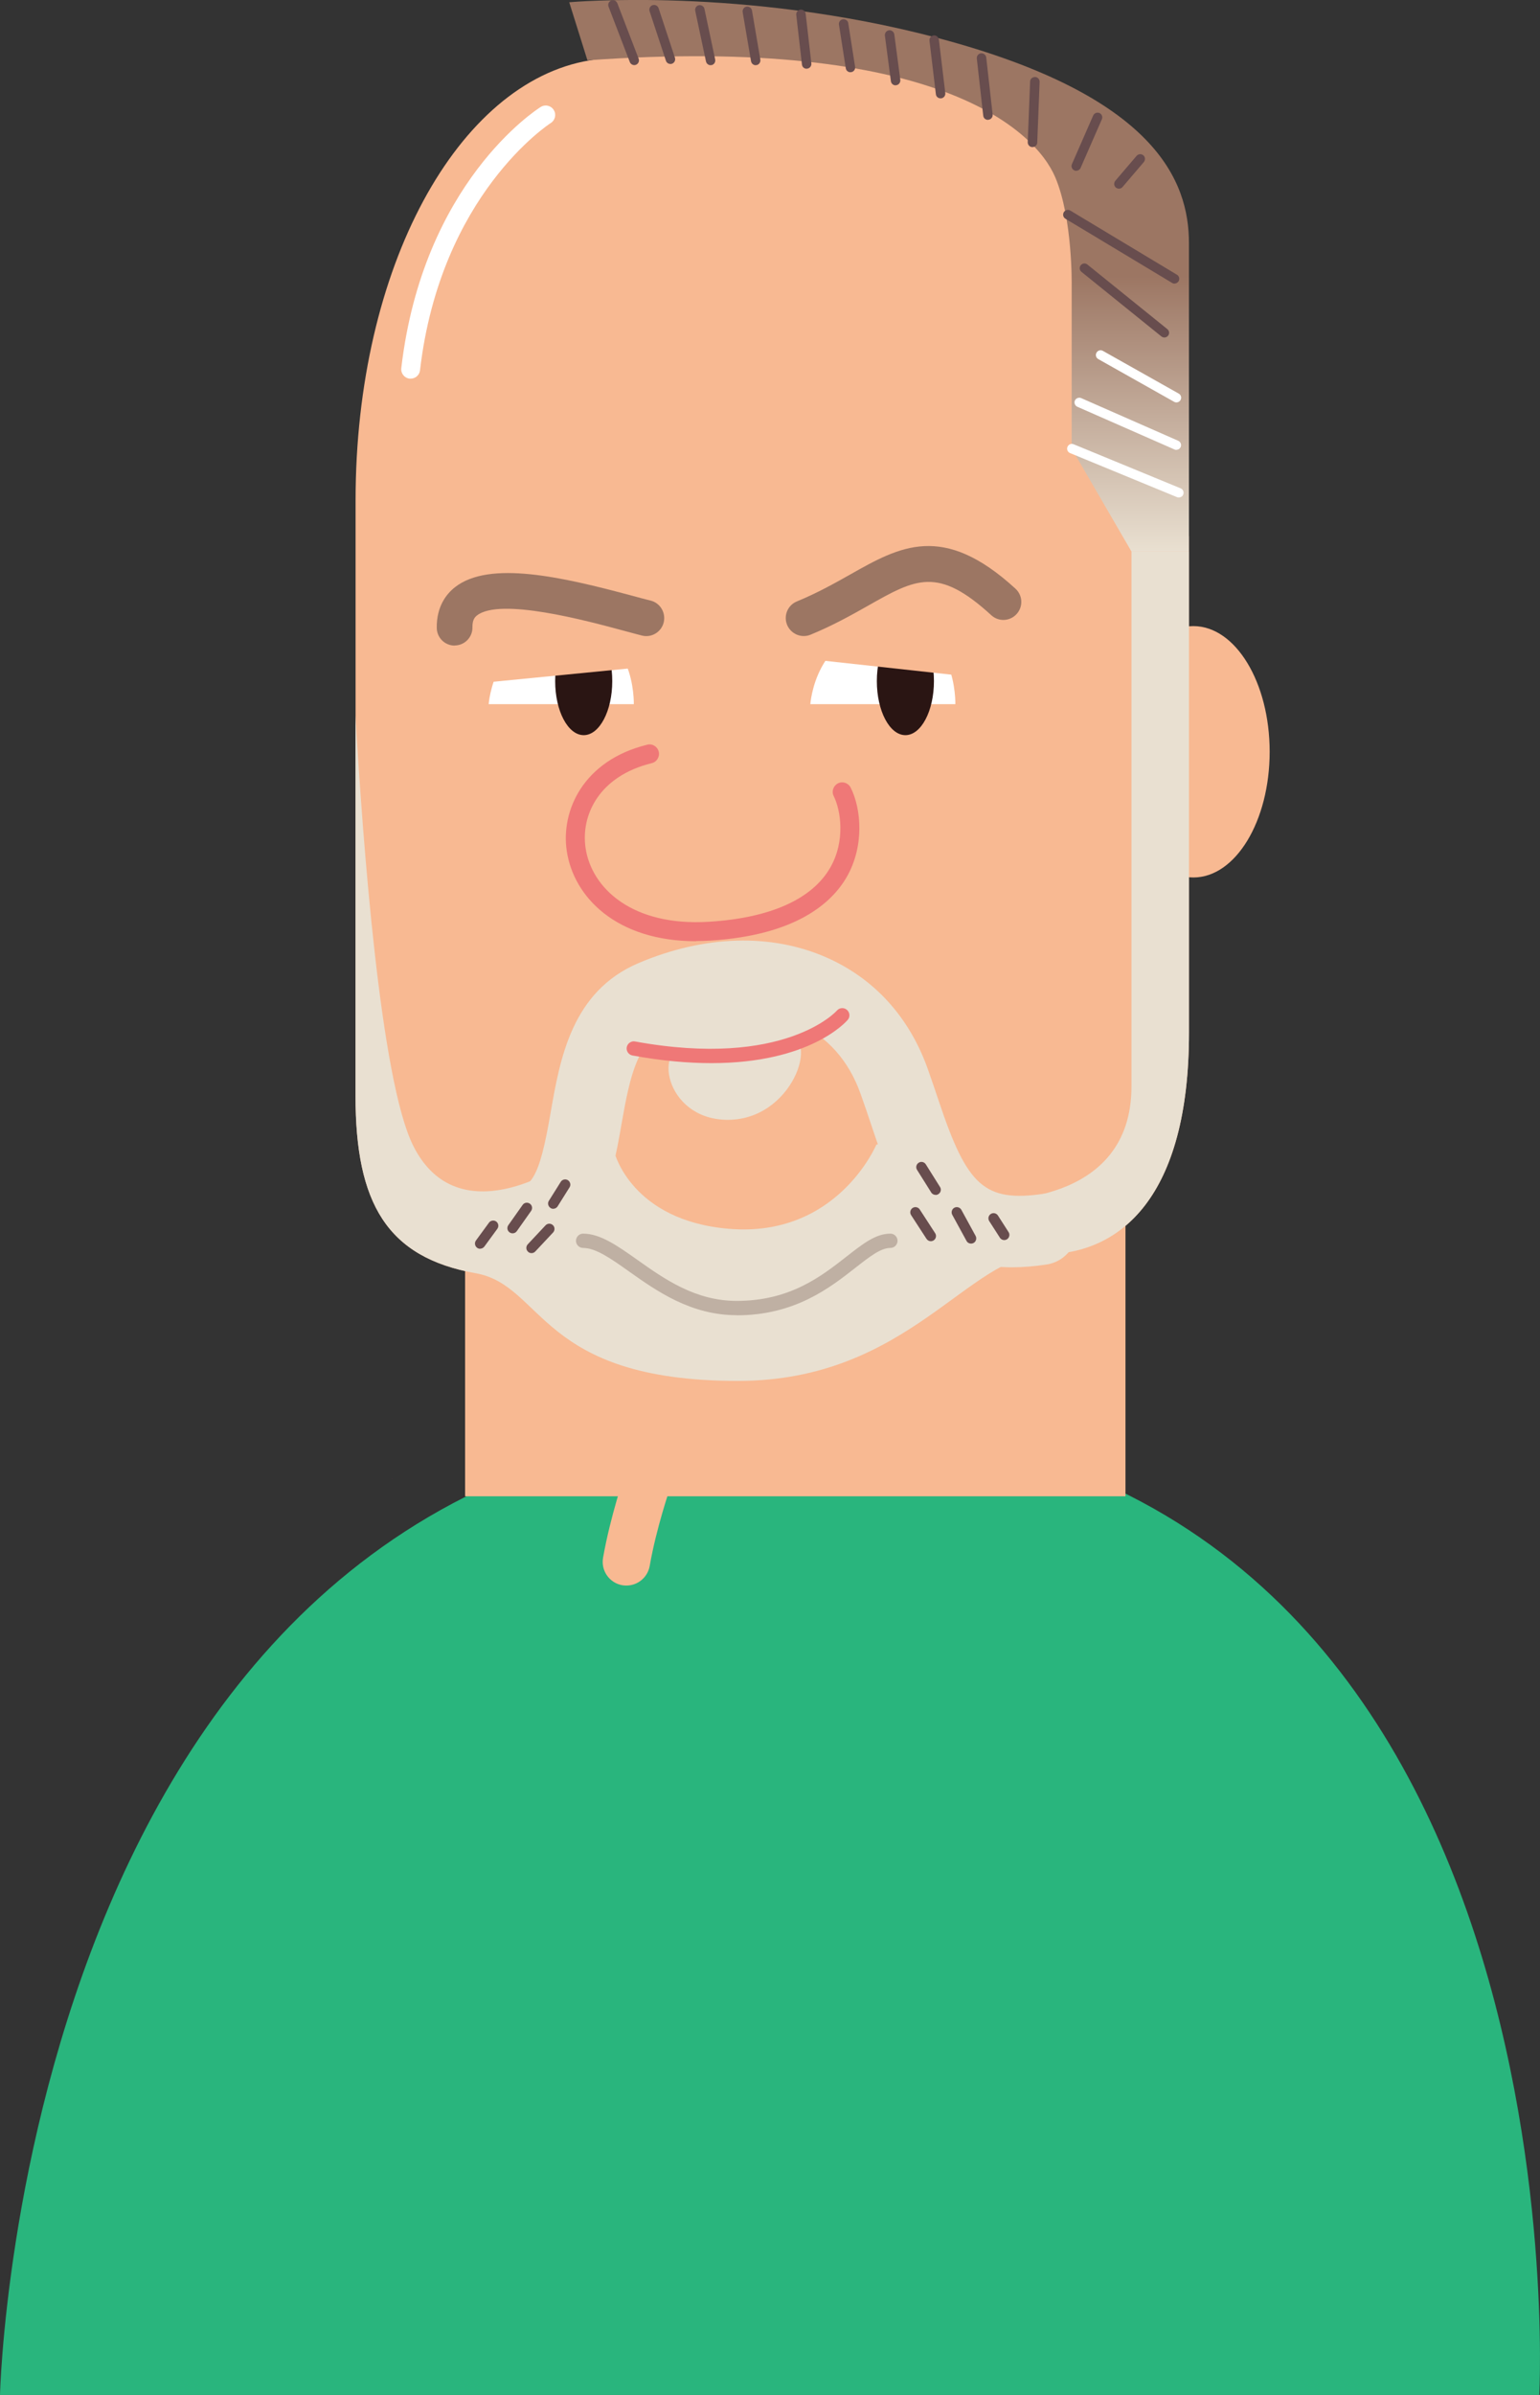
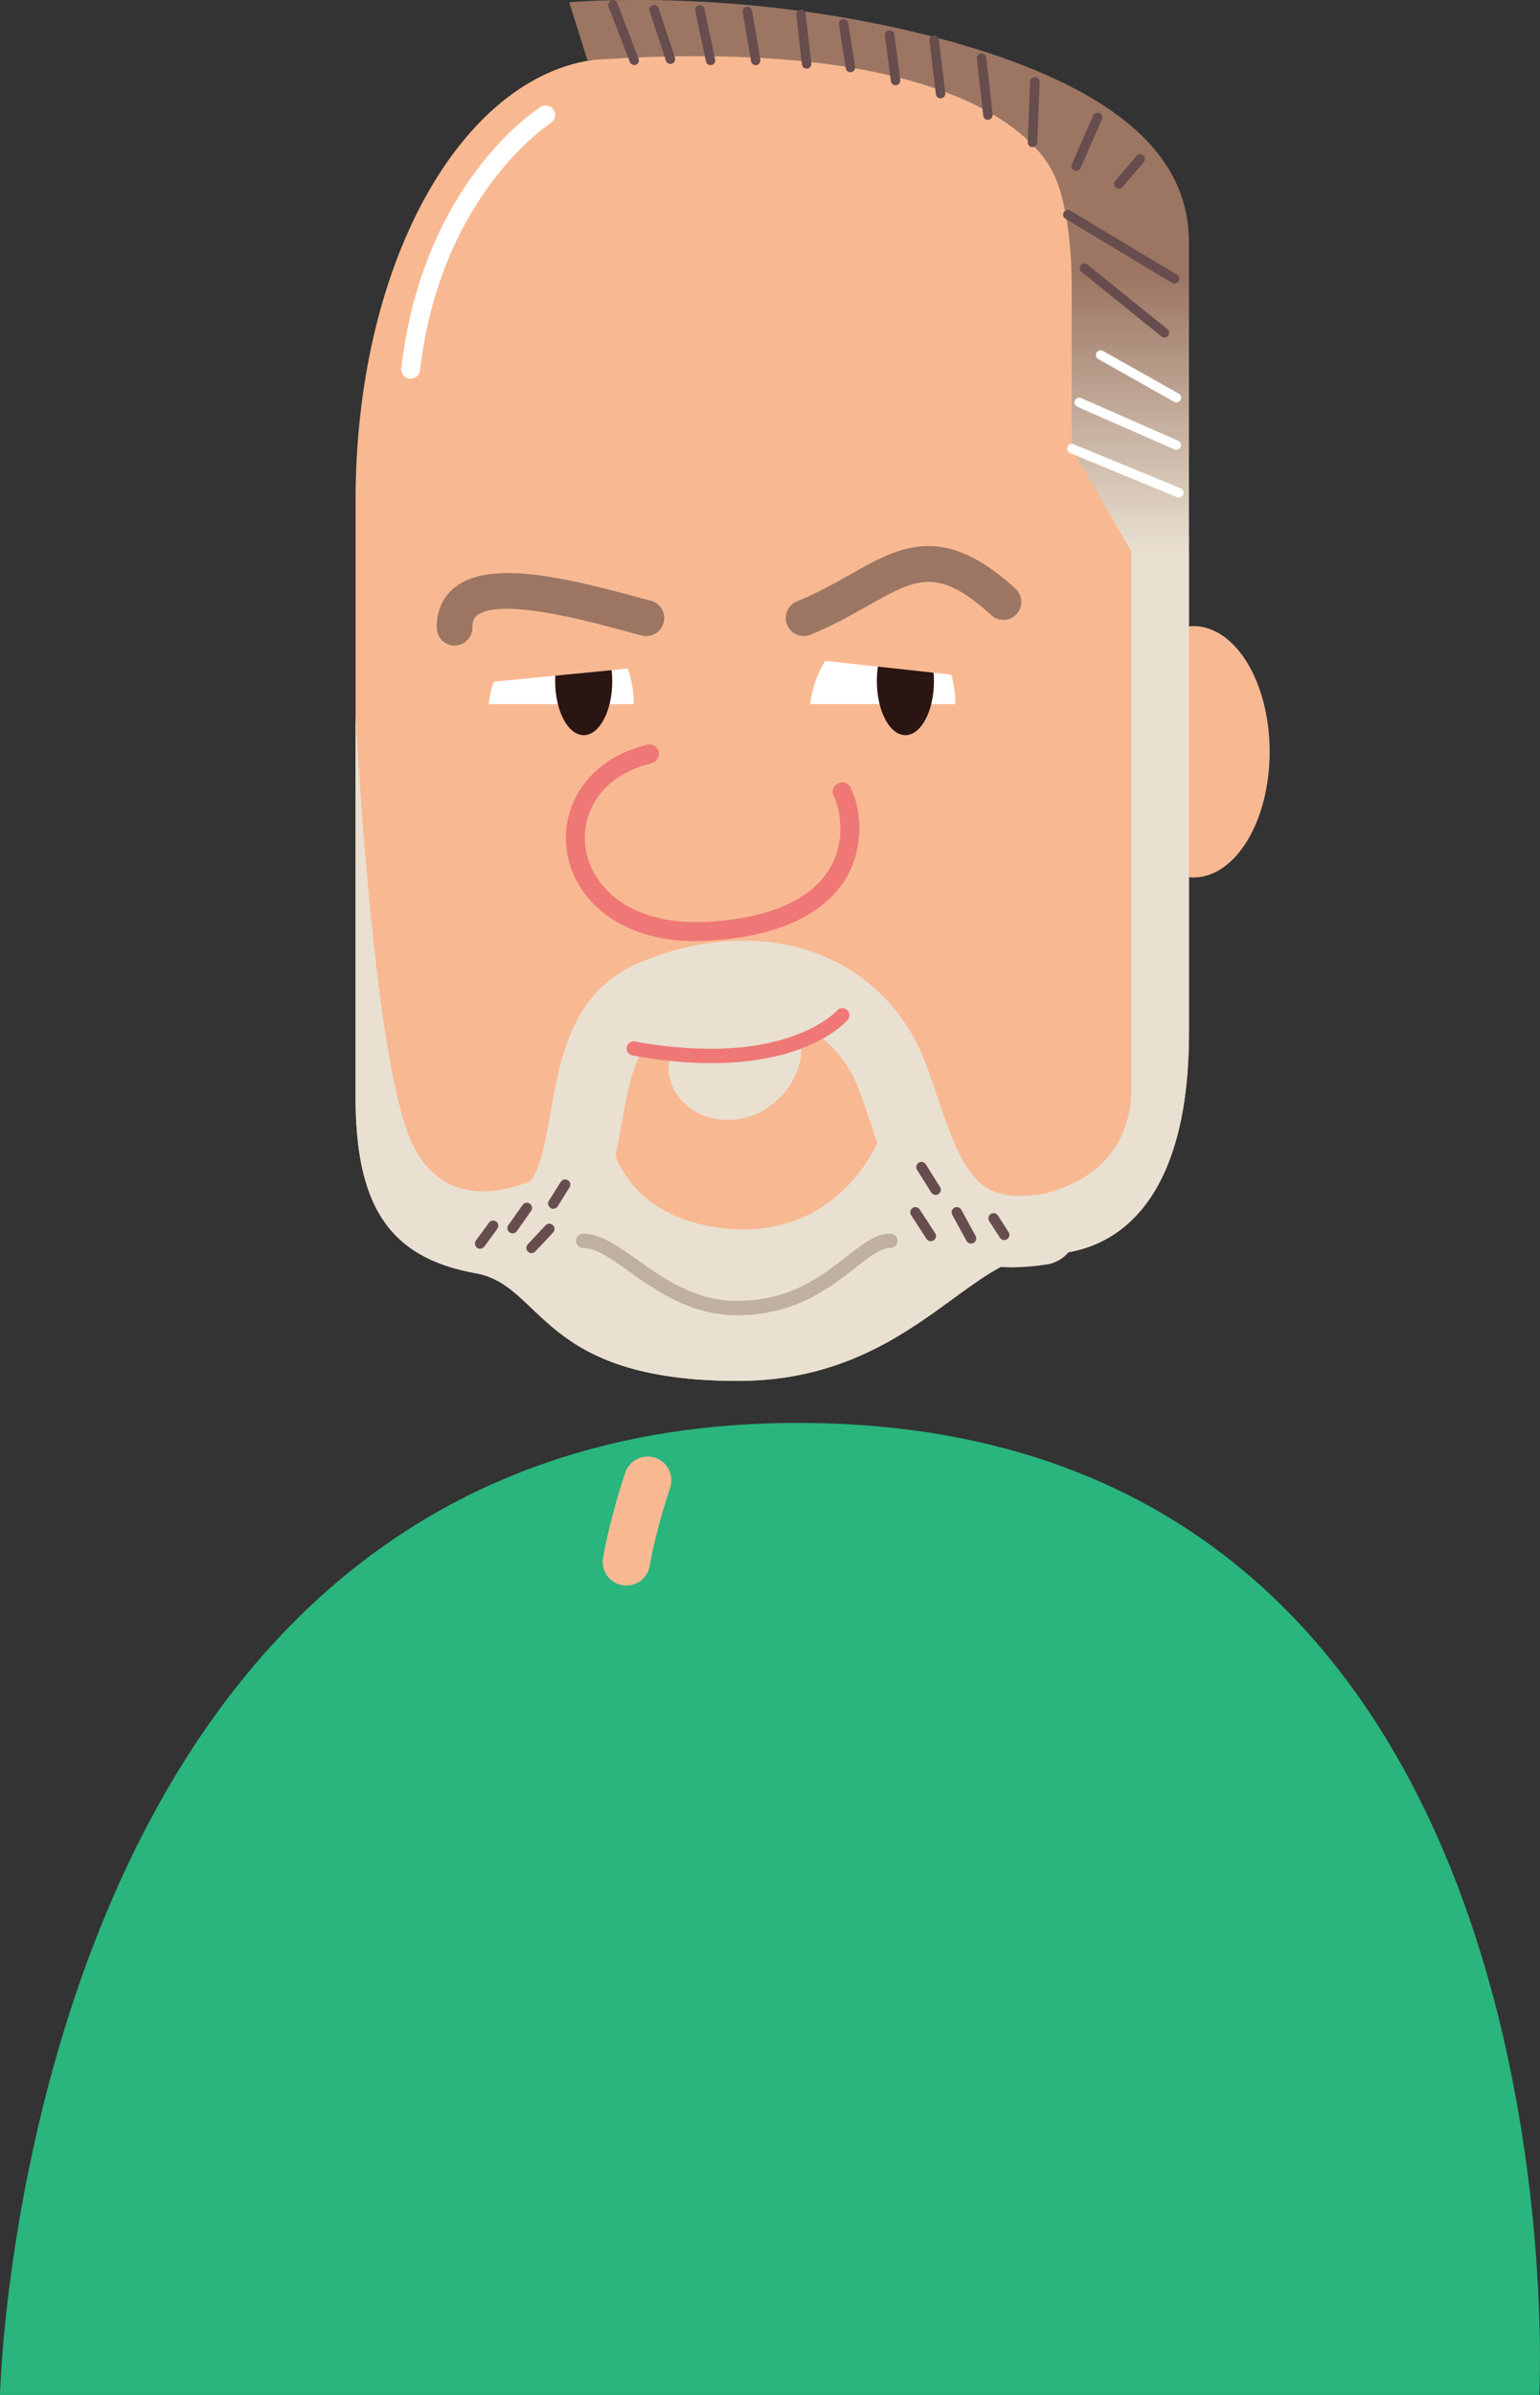
<svg xmlns="http://www.w3.org/2000/svg" width="139" height="216" viewBox="0 0 139 216" fill="none">
  <rect x="0" y="0" width="139" height="216" fill="#333333" stroke="none" />
  <g clip-path="url(#clip0_1986_184729)">
    <path d="M0 216.002C0 216.002 2.007 127.653 72.805 128.336C143.602 129.009 138.935 216.002 138.935 216.002" fill="#29B57D" />
    <path d="M35.39 133.363L35.371 133.373L35.39 133.392V133.363Z" fill="#E6007E" />
-     <path d="M101.585 94.676H41.98V134.951H101.585V94.676Z" fill="#F8B992" />
    <path d="M56.541 143.001C56.42 143.001 56.289 142.992 56.168 142.973C55.001 142.767 54.226 141.655 54.431 140.496C55.094 136.728 56.392 132.97 56.438 132.811C56.821 131.698 58.044 131.1 59.155 131.483C60.275 131.866 60.863 133.091 60.481 134.204C60.471 134.241 59.239 137.803 58.642 141.234C58.455 142.272 57.559 143.001 56.541 143.001V143.001Z" fill="#F8B992" />
    <path d="M114.599 67.8C114.599 74.064 111.518 79.14 107.71 79.14C103.901 79.14 100.82 74.064 100.82 67.8C100.82 61.536 103.901 56.469 107.71 56.469C111.518 56.469 114.599 61.545 114.599 67.8Z" fill="#F8B992" />
    <path d="M53.2 5.45C41.373 7.422 32.094 24.017 32.094 45.145V98.837C32.094 108.551 34.95 113.403 42.932 114.833C49.112 115.936 48.636 124.547 66.606 124.547C82.009 124.547 87.423 113.122 94.266 113.122C101.108 113.122 107.316 107.98 107.316 93.134V48.39C107.316 48.39 105.524 30.561 103.956 24.007C99.148 3.785 77.154 1.448 53.2 5.45Z" fill="#F8B992" />
    <path d="M37.07 34.151C37.07 34.151 37.005 34.151 36.968 34.151C36.501 34.095 36.165 33.674 36.221 33.197C38.172 16.491 48.375 9.918 48.805 9.647C49.206 9.395 49.729 9.516 49.981 9.918C50.233 10.32 50.112 10.844 49.71 11.096C49.608 11.162 39.759 17.538 37.911 33.394C37.864 33.833 37.49 34.151 37.061 34.151H37.07Z" fill="white" />
    <path d="M61.9 94.415C58.904 94.556 60.192 101.268 66.036 100.988C71.879 100.698 74.166 92.845 70.6 93.275C67.034 93.705 61.9 94.415 61.9 94.415Z" fill="#E9E0D1" />
    <path d="M91.346 114.3C82.954 114.3 80.853 108.045 78.641 101.463C78.342 100.566 78.025 99.622 77.67 98.64C76.615 95.658 74.655 93.461 71.994 92.292C68.652 90.824 64.452 91.011 60.167 92.834C57.572 93.938 56.89 96.826 56.087 101.445C55.219 106.437 53.903 113.982 45.212 113.982C43.42 113.982 41.973 112.533 41.973 110.738C41.973 108.943 43.42 107.494 45.212 107.494C47.975 107.494 48.647 106.428 49.702 100.332C50.552 95.471 51.606 89.422 57.637 86.86C63.584 84.336 69.605 84.158 74.599 86.355C78.93 88.263 82.104 91.759 83.766 96.48C84.121 97.49 84.457 98.472 84.765 99.397C87.285 106.905 88.826 108.485 94.296 107.653C96.06 107.381 96.91 108.578 97.181 110.354C97.451 112.131 96.228 113.785 94.464 114.047C93.335 114.216 92.298 114.3 91.337 114.3H91.346Z" fill="#E9E0D1" />
    <path d="M42.933 114.833C49.113 115.936 48.637 124.546 66.607 124.546C82.01 124.546 87.425 113.122 94.267 113.122C101.11 113.122 107.318 107.98 107.318 93.133V49.754H102.127V97.976C102.127 108.83 89.702 108.26 88.554 108.26C87.406 108.26 81.142 103.118 81.142 103.118L79.107 103.221C79.107 103.221 75.578 111.682 65.739 110.822C57.001 110.065 55.47 103.969 55.47 103.969L50.766 105.044C50.766 105.044 41.356 111.467 37.295 103.333C34.336 97.415 32.739 75.856 32.086 64.544V98.836C32.086 108.55 34.943 113.402 42.924 114.833H42.933Z" fill="#E9E0D1" />
    <path d="M107.324 49.755H102.134L96.729 40.453V25.709C96.729 25.709 96.822 19.717 95.254 16.005C93.452 11.733 84.463 3.188 53.022 5.441L51.379 0.205C51.379 0.205 67.09 -1.234 84.696 3.44C104.3 8.647 107.315 16.314 107.315 21.942V49.755H107.324Z" fill="url(#paint0_linear_1986_184729)" />
    <path d="M44.109 63.51C44.109 63.51 44.539 56.919 50.98 56.563C57.421 56.208 57.207 63.51 57.207 63.51" fill="white" />
    <path d="M55.262 61.433C55.262 64.126 54.105 66.304 52.686 66.304C51.267 66.304 50.109 64.126 50.109 61.433C50.109 58.741 51.258 56.562 52.686 56.562C54.114 56.562 55.262 58.741 55.262 61.433Z" fill="#2A1513" />
    <path d="M59.037 60.066L41.496 61.786L43.204 54.934L57.748 55.569L59.037 60.066Z" fill="#F8B992" />
    <path d="M73.141 63.51C73.141 63.51 73.57 56.919 80.011 56.563C86.453 56.208 86.228 63.51 86.228 63.51" fill="white" />
    <path d="M84.297 61.433C84.297 64.126 83.14 66.304 81.721 66.304C80.302 66.304 79.144 64.126 79.144 61.433C79.144 58.741 80.293 56.562 81.721 56.562C83.149 56.562 84.297 58.741 84.297 61.433Z" fill="#2A1513" />
    <path d="M72.934 59.432L88.551 61.142L86.628 55.355L78.684 56.356L72.934 59.432Z" fill="#F8B992" />
    <path d="M72.545 57.364C71.91 57.364 71.303 56.981 71.042 56.355C70.706 55.523 71.098 54.578 71.929 54.242C73.749 53.494 75.336 52.606 76.727 51.821C81.217 49.287 85.101 47.09 91.654 53.092C92.317 53.7 92.364 54.719 91.757 55.383C91.15 56.046 90.132 56.093 89.47 55.485C84.643 51.063 82.664 52.185 78.323 54.644C76.849 55.476 75.168 56.42 73.161 57.243C72.965 57.327 72.75 57.364 72.554 57.364H72.545Z" fill="#9C7663" />
    <path d="M41.038 58.226C40.151 58.226 39.432 57.515 39.422 56.627C39.395 54.682 40.309 53.551 41.075 52.953C44.183 50.531 50.69 52.018 57.094 53.738C57.71 53.906 58.261 54.056 58.727 54.168C59.596 54.383 60.118 55.271 59.904 56.141C59.689 57.01 58.802 57.543 57.934 57.319C57.449 57.197 56.879 57.038 56.244 56.87C52.921 55.972 45.145 53.878 43.054 55.505C42.849 55.664 42.634 55.916 42.643 56.571C42.662 57.468 41.943 58.207 41.047 58.216H41.019L41.038 58.226Z" fill="#9C7663" />
    <path d="M76.015 91.563C76.015 91.563 71.31 97.135 57.195 94.564L56.766 89.422L67.464 87.711L76.015 91.563Z" fill="#E9E0D1" />
    <path d="M64.206 95.885C62.143 95.885 59.781 95.689 57.083 95.194C56.738 95.128 56.504 94.792 56.57 94.446C56.635 94.1 56.98 93.866 57.316 93.931C70.824 96.39 75.492 91.202 75.538 91.145C75.772 90.874 76.173 90.846 76.444 91.08C76.715 91.314 76.743 91.716 76.519 91.978C76.351 92.174 73.093 95.885 64.215 95.885H64.206Z" fill="#EF7877" />
    <path d="M106.394 44.866C106.338 44.866 106.282 44.856 106.235 44.838L96.583 40.864C96.368 40.771 96.256 40.528 96.35 40.303C96.443 40.079 96.686 39.976 96.91 40.07L106.562 44.043C106.777 44.136 106.889 44.38 106.796 44.604C106.73 44.772 106.572 44.866 106.403 44.866H106.394Z" fill="white" />
    <path d="M106.177 40.576C106.121 40.576 106.065 40.567 106.009 40.539L97.243 36.687C97.028 36.594 96.926 36.341 97.019 36.126C97.112 35.911 97.374 35.818 97.579 35.902L106.345 39.754C106.559 39.847 106.662 40.099 106.569 40.315C106.494 40.474 106.345 40.567 106.177 40.567V40.576Z" fill="white" />
    <path d="M106.179 36.295C106.105 36.295 106.039 36.276 105.974 36.239L99.131 32.387C98.926 32.275 98.851 32.013 98.972 31.807C99.085 31.602 99.346 31.527 99.551 31.648L106.394 35.5C106.599 35.612 106.674 35.874 106.553 36.08C106.478 36.22 106.329 36.295 106.179 36.295V36.295Z" fill="white" />
    <path d="M57.251 5.872C57.083 5.872 56.915 5.769 56.849 5.601L54.926 0.599C54.842 0.375 54.954 0.132 55.169 0.048C55.393 -0.037 55.636 0.076 55.72 0.291L57.643 5.292C57.727 5.517 57.615 5.76 57.4 5.844C57.354 5.863 57.298 5.872 57.251 5.872V5.872Z" fill="#684D4E" />
    <path d="M64.142 5.883C63.946 5.883 63.768 5.742 63.722 5.546L62.751 0.974C62.704 0.741 62.853 0.516 63.078 0.47C63.301 0.423 63.535 0.572 63.582 0.797L64.552 5.368C64.599 5.602 64.45 5.827 64.226 5.873C64.198 5.873 64.17 5.873 64.132 5.873L64.142 5.883Z" fill="#684D4E" />
    <path d="M60.508 5.768C60.33 5.768 60.162 5.656 60.106 5.478L58.631 1.01C58.557 0.785 58.678 0.542 58.902 0.467C59.126 0.393 59.369 0.514 59.444 0.738L60.919 5.207C60.993 5.432 60.872 5.675 60.648 5.75C60.601 5.768 60.554 5.768 60.517 5.768H60.508Z" fill="#684D4E" />
    <path d="M72.804 6.199C72.589 6.199 72.402 6.04 72.384 5.816L71.87 1.347C71.842 1.113 72.01 0.898 72.244 0.87C72.468 0.842 72.692 1.01 72.72 1.244L73.233 5.713C73.261 5.947 73.093 6.162 72.86 6.19C72.841 6.19 72.832 6.19 72.813 6.19L72.804 6.199Z" fill="#684D4E" />
    <path d="M68.209 5.881C68.004 5.881 67.826 5.732 67.789 5.526L67.033 1.095C66.996 0.861 67.154 0.637 67.378 0.599C67.612 0.562 67.836 0.721 67.873 0.945L68.629 5.377C68.666 5.61 68.508 5.835 68.284 5.872C68.256 5.872 68.237 5.872 68.209 5.872V5.881Z" fill="#684D4E" />
    <path d="M76.76 6.517C76.555 6.517 76.368 6.368 76.34 6.153L75.724 2.226C75.687 1.992 75.846 1.768 76.079 1.74C76.303 1.702 76.536 1.861 76.564 2.095L77.18 6.022C77.218 6.255 77.059 6.48 76.826 6.508C76.807 6.508 76.779 6.508 76.76 6.508V6.517Z" fill="#684D4E" />
    <path d="M80.832 7.696C80.617 7.696 80.44 7.537 80.412 7.322L79.87 3.218C79.842 2.984 80.001 2.769 80.234 2.732C80.459 2.694 80.683 2.863 80.72 3.096L81.261 7.201C81.289 7.434 81.131 7.649 80.897 7.687C80.879 7.687 80.86 7.687 80.841 7.687L80.832 7.696Z" fill="#684D4E" />
    <path d="M84.892 8.871C84.678 8.871 84.491 8.712 84.472 8.497L83.894 3.673C83.866 3.439 84.034 3.224 84.267 3.196C84.482 3.159 84.715 3.337 84.743 3.57L85.322 8.394C85.35 8.628 85.182 8.843 84.948 8.871C84.93 8.871 84.911 8.871 84.892 8.871Z" fill="#684D4E" />
    <path d="M89.166 10.81C88.951 10.81 88.765 10.651 88.746 10.427L88.167 5.285C88.139 5.051 88.307 4.836 88.54 4.808C88.765 4.78 88.989 4.948 89.017 5.182L89.595 10.324C89.623 10.557 89.455 10.772 89.222 10.8C89.203 10.8 89.194 10.8 89.175 10.8L89.166 10.81Z" fill="#684D4E" />
    <path d="M93.192 13.265H93.173C92.939 13.265 92.753 13.06 92.762 12.816L92.977 7.357C92.986 7.123 93.154 6.955 93.425 6.945C93.658 6.945 93.845 7.151 93.836 7.394L93.621 12.854C93.621 13.088 93.425 13.265 93.192 13.265V13.265Z" fill="#684D4E" />
    <path d="M105.101 30.439C105.008 30.439 104.914 30.411 104.83 30.346L97.614 24.521C97.427 24.372 97.4 24.101 97.549 23.923C97.698 23.736 97.969 23.708 98.146 23.858L105.362 29.682C105.549 29.832 105.577 30.103 105.428 30.28C105.344 30.383 105.222 30.439 105.092 30.439H105.101Z" fill="#684D4E" />
    <path d="M106.016 25.582C105.941 25.582 105.866 25.563 105.792 25.516L96.167 19.729C95.962 19.608 95.897 19.346 96.018 19.14C96.139 18.935 96.41 18.869 96.606 18.991L106.231 24.778C106.436 24.899 106.501 25.161 106.38 25.367C106.296 25.498 106.156 25.572 106.016 25.572V25.582Z" fill="#684D4E" />
    <path d="M97.141 15.408C97.085 15.408 97.029 15.398 96.974 15.37C96.759 15.277 96.656 15.024 96.749 14.809L98.672 10.415C98.766 10.2 99.018 10.107 99.233 10.191C99.447 10.284 99.55 10.537 99.457 10.752L97.534 15.146C97.459 15.305 97.309 15.398 97.141 15.398V15.408Z" fill="#684D4E" />
    <path d="M100.994 17.017C100.891 17.017 100.798 16.98 100.713 16.914C100.536 16.765 100.517 16.494 100.667 16.307L102.59 14.054C102.749 13.876 103.019 13.857 103.197 14.007C103.374 14.156 103.393 14.428 103.243 14.614L101.32 16.868C101.236 16.971 101.115 17.017 100.994 17.017V17.017Z" fill="#684D4E" />
    <path d="M66.495 118.619C62.35 118.619 59.26 116.432 56.777 114.674C55.172 113.534 53.781 112.552 52.632 112.552C52.278 112.552 51.988 112.262 51.988 111.907C51.988 111.552 52.278 111.262 52.632 111.262C54.182 111.262 55.732 112.356 57.515 113.618C59.97 115.357 62.761 117.329 66.495 117.329C71.303 117.329 74.131 115.114 76.409 113.328C77.884 112.178 79.041 111.262 80.367 111.262C80.722 111.262 81.011 111.552 81.011 111.907C81.011 112.262 80.722 112.552 80.367 112.552C79.49 112.552 78.481 113.347 77.203 114.347C74.897 116.151 71.741 118.629 66.495 118.629V118.619Z" fill="#BFB0A3" />
    <path d="M58.624 67.996C48.076 70.567 50.073 84.843 64.048 83.992C78.023 83.132 77.453 74.279 76.025 71.427" fill="#F8B992" />
    <path d="M62.835 84.89C55.628 84.89 51.782 80.908 51.157 76.757C50.606 73.12 52.65 68.576 58.419 67.165C58.877 67.043 59.344 67.333 59.456 67.791C59.568 68.249 59.288 68.716 58.83 68.829C54.079 69.988 52.408 73.513 52.856 76.495C53.397 80.104 57.066 83.572 63.992 83.133C69.51 82.796 73.3 81.104 74.943 78.243C76.324 75.831 75.885 73.073 75.251 71.802C75.036 71.381 75.213 70.867 75.633 70.652C76.053 70.437 76.567 70.614 76.782 71.035C77.743 72.951 78.032 76.299 76.427 79.094C75.073 81.45 71.825 84.357 64.095 84.834C63.666 84.862 63.246 84.872 62.835 84.872V84.89Z" fill="#EF7877" />
    <path d="M84.017 111.946C83.868 111.946 83.718 111.871 83.625 111.731L82.234 109.59C82.094 109.375 82.159 109.085 82.374 108.945C82.589 108.805 82.878 108.87 83.018 109.085L84.409 111.226C84.549 111.441 84.484 111.731 84.269 111.871C84.195 111.918 84.101 111.946 84.017 111.946Z" fill="#684D4E" />
    <path d="M84.444 107.765C84.285 107.765 84.136 107.69 84.052 107.55L82.773 105.512C82.633 105.297 82.698 105.007 82.922 104.867C83.137 104.726 83.426 104.792 83.566 105.016L84.845 107.054C84.985 107.269 84.92 107.559 84.696 107.699C84.621 107.746 84.537 107.774 84.444 107.774V107.765Z" fill="#684D4E" />
    <path d="M87.649 112.162C87.481 112.162 87.322 112.077 87.238 111.918L85.95 109.563C85.829 109.338 85.913 109.048 86.137 108.927C86.361 108.805 86.65 108.889 86.772 109.114L88.06 111.47C88.181 111.694 88.097 111.984 87.873 112.105C87.799 112.143 87.724 112.162 87.649 112.162V112.162Z" fill="#684D4E" />
    <path d="M90.642 111.844C90.493 111.844 90.334 111.769 90.25 111.629L89.289 110.133C89.149 109.918 89.214 109.628 89.429 109.488C89.644 109.348 89.933 109.413 90.073 109.628L91.034 111.124C91.174 111.339 91.109 111.629 90.894 111.769C90.82 111.816 90.726 111.844 90.642 111.844Z" fill="#684D4E" />
    <path d="M49.932 109.021C49.848 109.021 49.764 109.002 49.689 108.946C49.475 108.806 49.4 108.516 49.54 108.301L50.614 106.59C50.754 106.366 51.043 106.31 51.258 106.441C51.472 106.581 51.547 106.871 51.407 107.086L50.334 108.797C50.249 108.937 50.091 109.021 49.941 109.021H49.932Z" fill="#684D4E" />
    <path d="M46.267 111.234C46.173 111.234 46.08 111.206 45.996 111.149C45.781 111 45.734 110.71 45.884 110.495L47.172 108.672C47.321 108.457 47.611 108.41 47.825 108.56C48.04 108.709 48.087 108.999 47.938 109.214L46.649 111.037C46.556 111.168 46.416 111.234 46.267 111.234V111.234Z" fill="#684D4E" />
    <path d="M47.971 113.019C47.859 113.019 47.738 112.982 47.654 112.888C47.467 112.71 47.458 112.421 47.635 112.224L49.241 110.513C49.418 110.326 49.708 110.317 49.904 110.495C50.09 110.672 50.1 110.962 49.922 111.159L48.317 112.869C48.223 112.972 48.102 113.019 47.981 113.019H47.971Z" fill="#684D4E" />
    <path d="M43.341 112.628C43.248 112.628 43.145 112.6 43.061 112.535C42.856 112.385 42.809 112.086 42.959 111.881L44.135 110.273C44.284 110.067 44.583 110.02 44.788 110.17C44.994 110.319 45.04 110.618 44.891 110.824L43.715 112.432C43.621 112.554 43.481 112.619 43.341 112.619V112.628Z" fill="#684D4E" />
  </g>
  <defs>
    <linearGradient id="paint0_linear_1986_184729" x1="79.347" y1="49.755" x2="79.347" y2="-0" gradientUnits="userSpaceOnUse">
      <stop stop-color="#E9E0D1" />
      <stop offset="0.5" stop-color="#9C7663" />
    </linearGradient>
    <clipPath id="clip0_1986_184729">
      <rect width="139" height="216" fill="white" />
    </clipPath>
  </defs>
</svg>